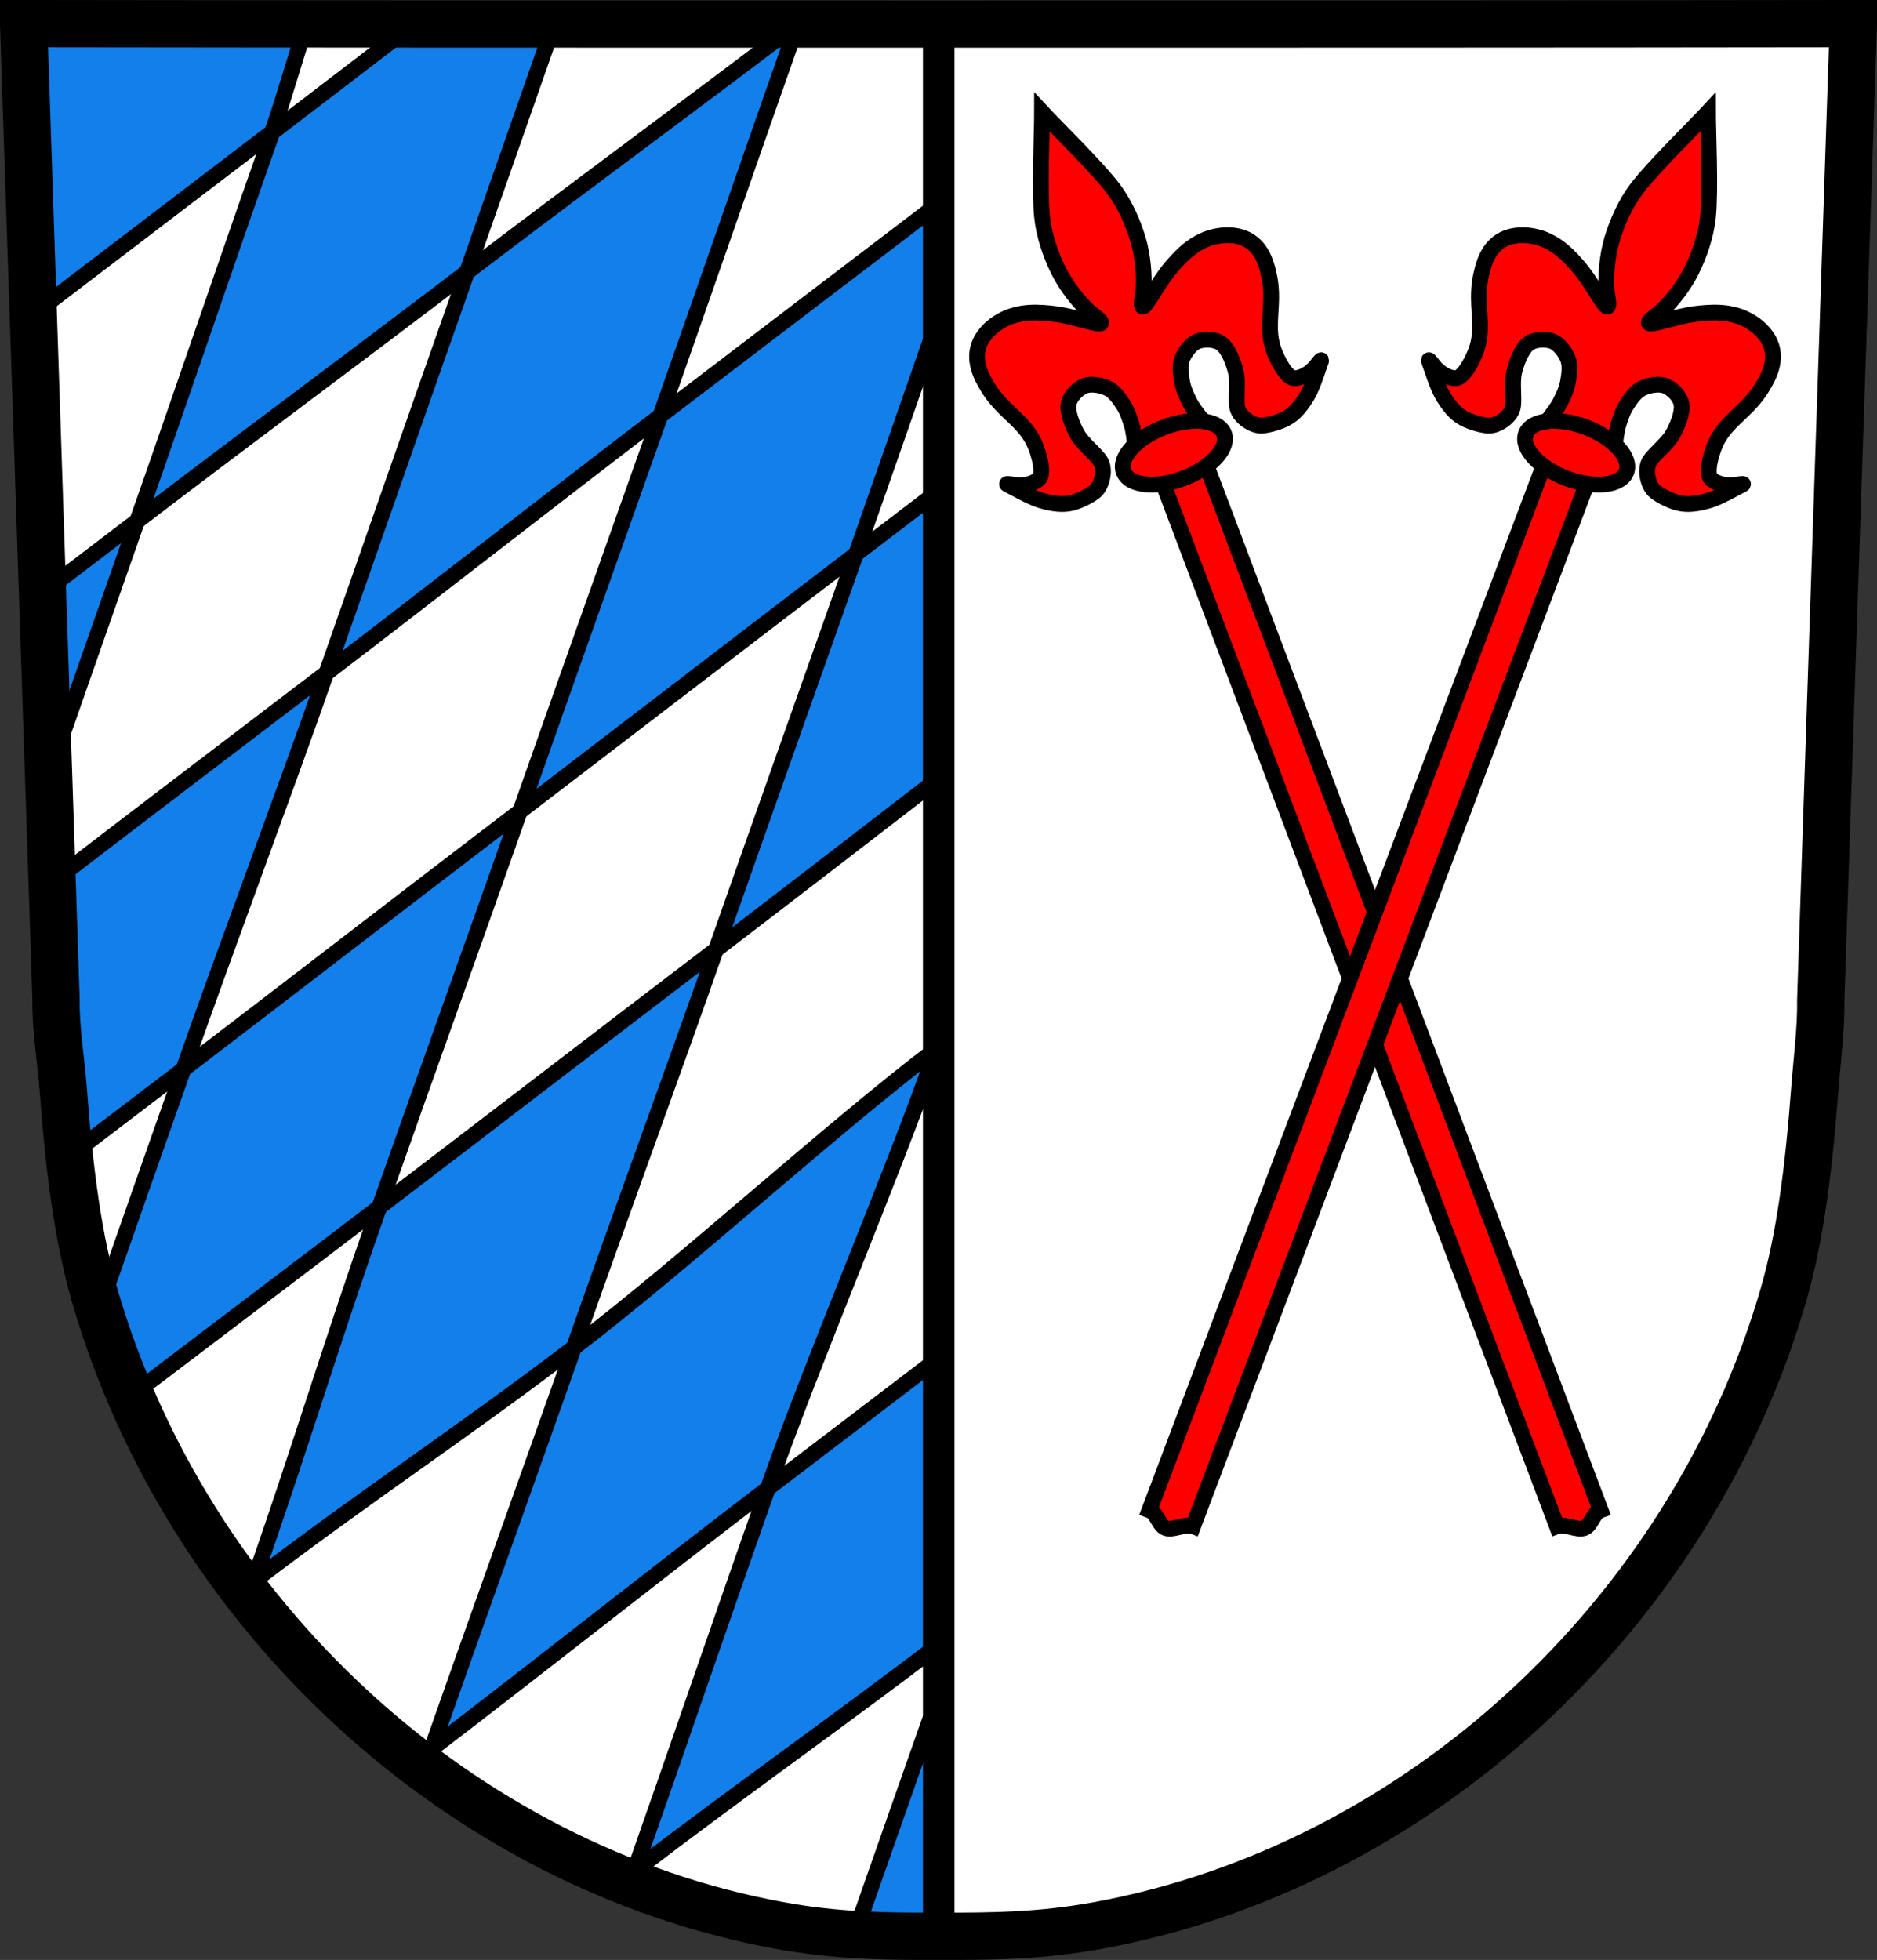
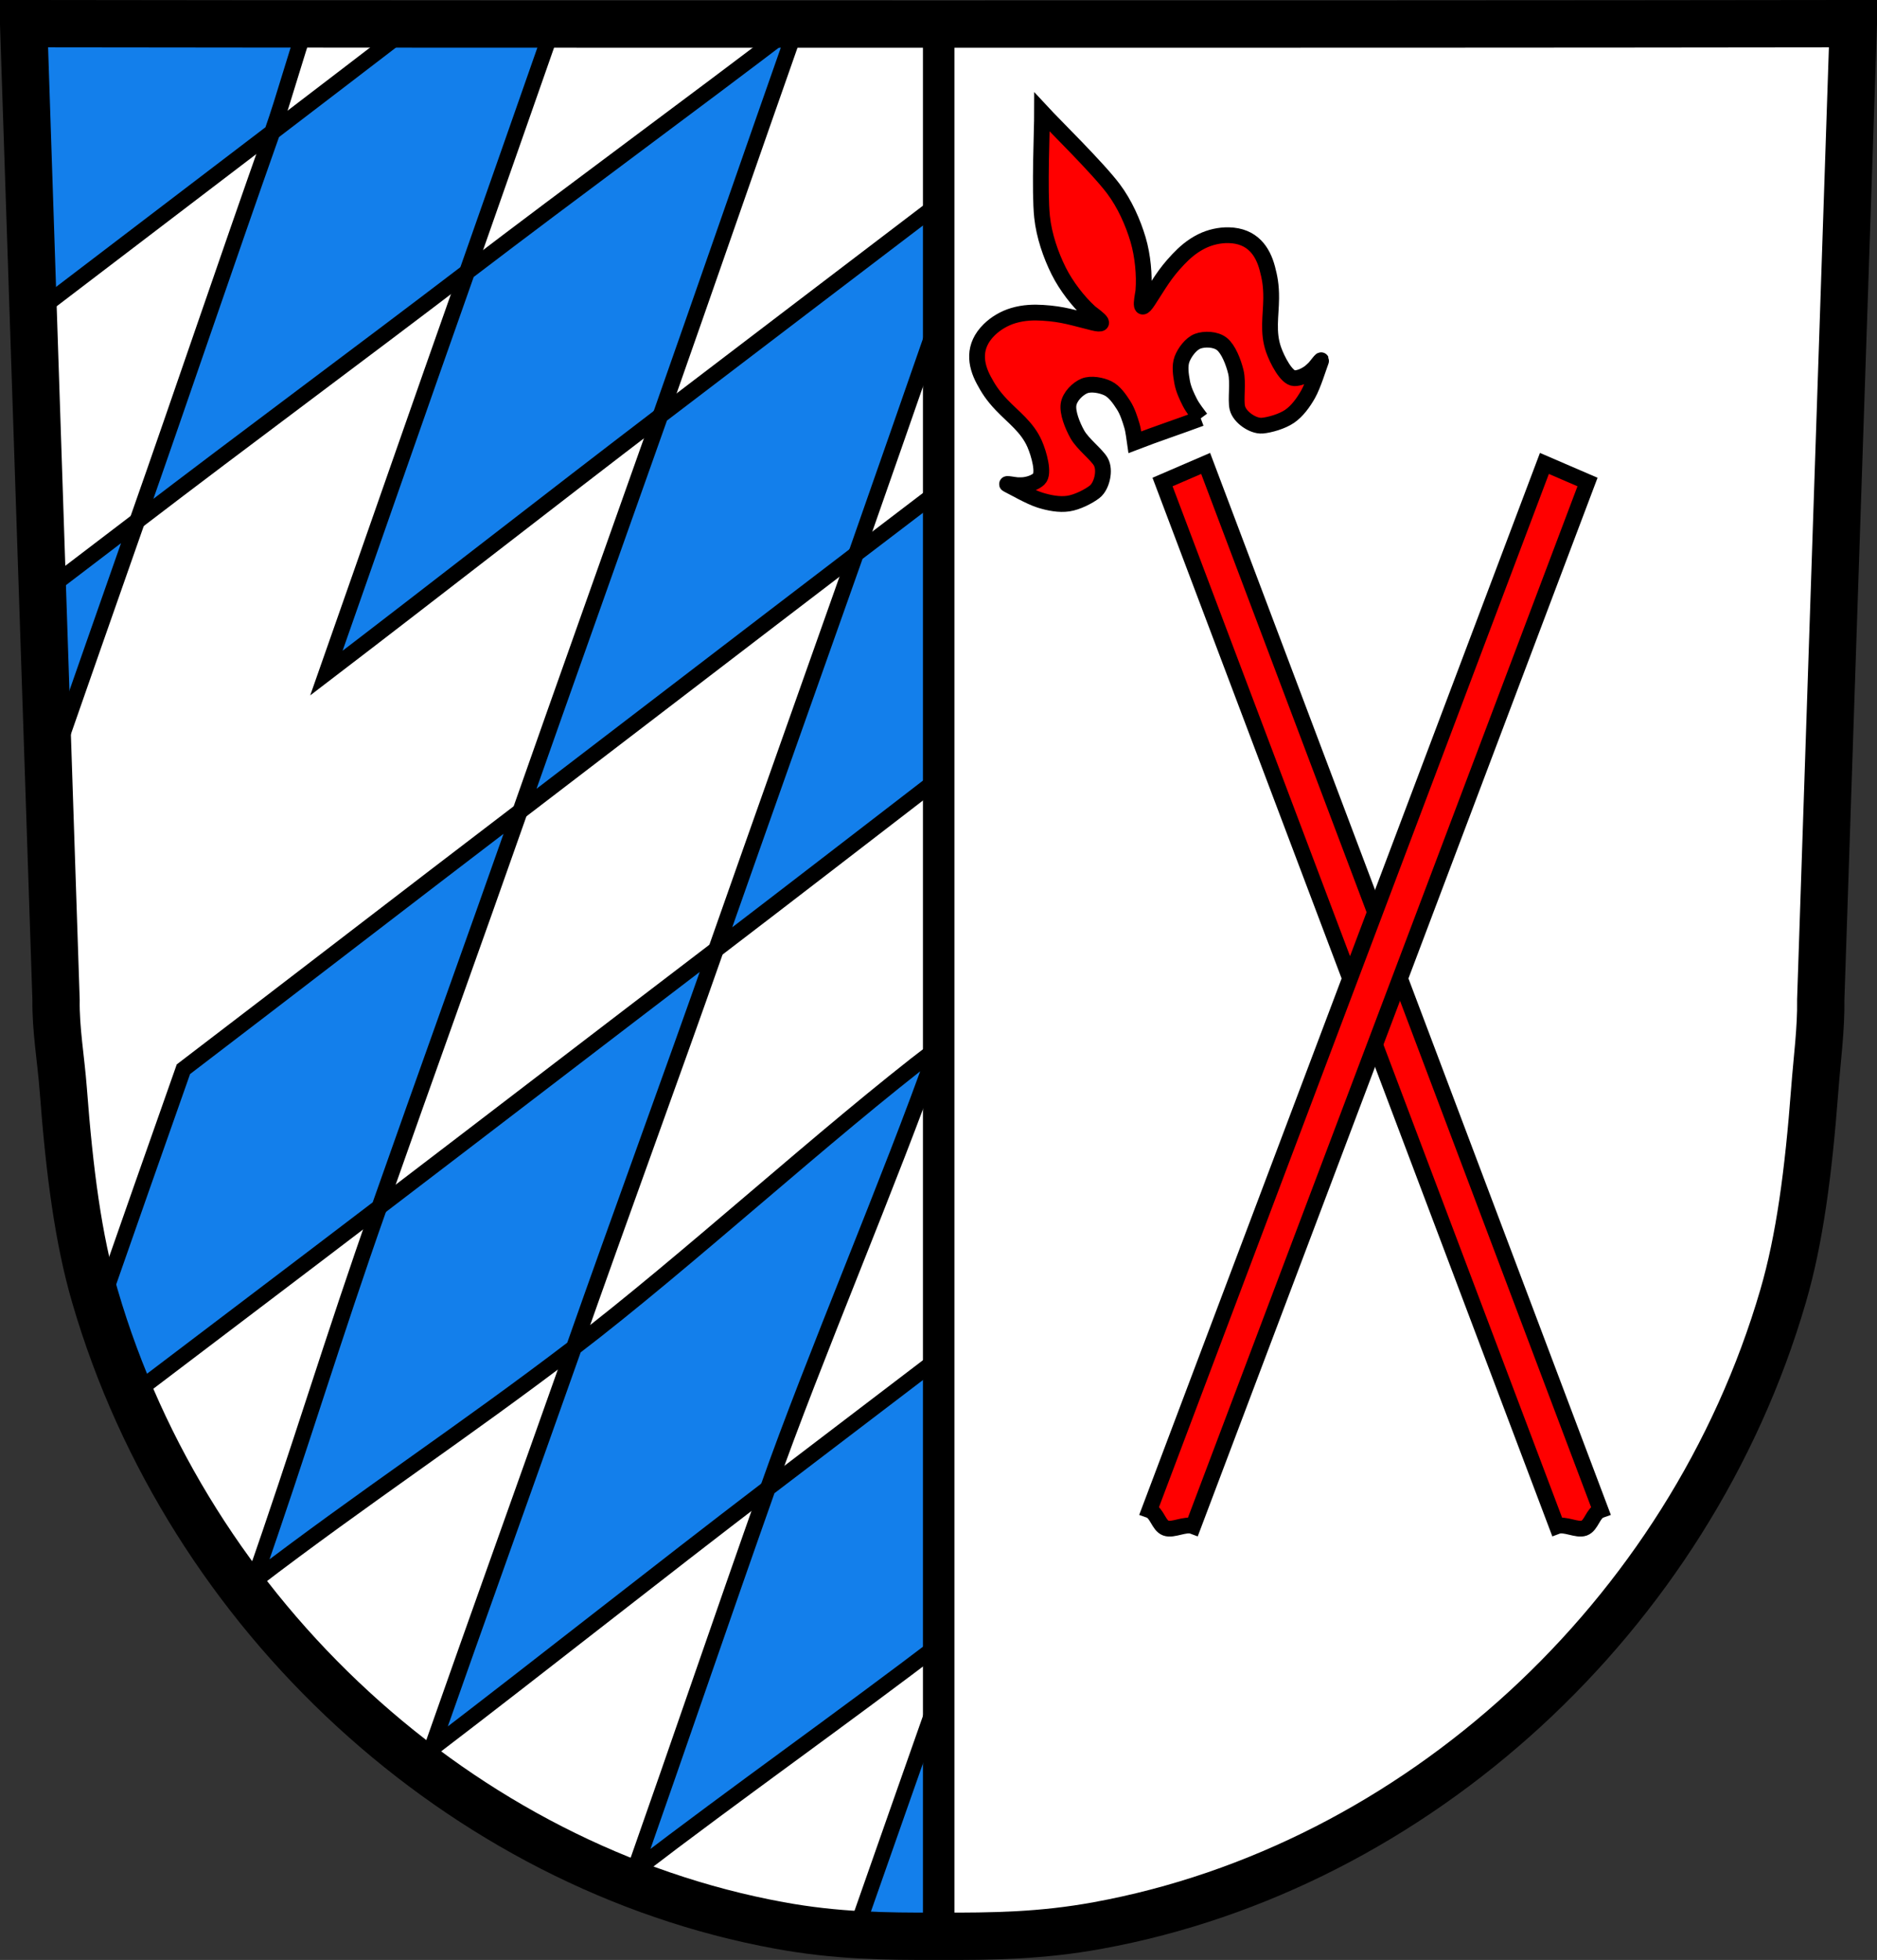
<svg xmlns="http://www.w3.org/2000/svg" xmlns:ns1="http://www.inkscape.org/namespaces/inkscape" xmlns:ns2="http://sodipodi.sourceforge.net/DTD/sodipodi-0.dtd" version="1.1" width="793.799" height="828.695" id="svg2" ns1:version="0.48.4 r9939" ns2:docname="COA_Eschelbronn.svg">
  <rect width="100%" height="100%" fill="#333333" stroke="none" />
  <defs id="defs28" />
  <ns2:namedview pagecolor="#ffffff" bordercolor="#666666" borderopacity="1" objecttolerance="10" gridtolerance="10" guidetolerance="10" ns1:pageopacity="0" ns1:pageshadow="2" ns1:window-width="857" ns1:window-height="736" id="namedview26" showgrid="false" fit-margin-top="0" fit-margin-left="0" fit-margin-right="0" fit-margin-bottom="0" ns1:zoom="0.28468034" ns1:cx="396.9787" ns1:cy="414.36515" ns1:window-x="0" ns1:window-y="0" ns1:window-maximized="0" ns1:current-layer="dp_dp001" />
  <g id="dp_dp001" transform="translate(-12.037,-14.189)">
    <path id="dp_path002" d="m 35.741,436.935 c -0.191,12.397 2.085,25.184 3.039,37.812 2.664,35.285 6.408,63.48 13.393,87.456 39.465,135.476 155.038,241.498 289.516,266.108 24.044,4.4 44.256,4.629 67.34,4.565 23.095,0.064 43.322,-0.165 67.38,-4.565 134.571,-24.61 250.219,-130.632 289.712,-266.108 6.99,-23.976 10.735,-52.171 13.403,-87.456 0.953,-12.628 2.716,-25.518 2.527,-37.915 2.578,-77.084 11.24,-337.476 13.785,-412.643 -127.64,0.181 -257.868,0.181 -386.831,0.181 -129.006,0 -259.282,0 -386.968,-0.181 C 24.584,99.356 33.116,359.772 35.741,436.935 z" style="fill:#ffffff;fill-rule:evenodd;stroke:#000000;stroke-width:1.333" ns1:connector-curvature="0" />
    <path id="dp_path003" d="m 521.915,210.133 c 55.64,147.275 111.424,295.314 167.045,442.59 -3.257,1.15 -3.864,6.438 -6.945,7.57 -3.083,1.134 -8.195,-2.044 -11.544,-0.777 C 614.873,512.341 559.277,365.165 503.681,217.995 z" ns1:connector-curvature="0" style="fill:#ff0000;fill-rule:evenodd;stroke:#000000;stroke-width:6.667" />
-     <path id="dp_path004" d="m 519.839,191.077 c -1.056,-1.437 -3.344,-4.285 -4.578,-6.689 -1.31,-2.553 -2.733,-5.599 -3.282,-8.625 -0.554,-3.059 -1.143,-6.843 -0.051,-9.726 1.091,-2.88 3.788,-6.498 6.601,-7.564 2.811,-1.065 7.591,-0.986 10.278,1.175 2.694,2.165 4.852,7.545 5.885,11.825 1.083,4.486 -0.169,11.679 0.611,15.088 0.5,2.186 2.292,4.096 4.065,5.362 1.776,1.265 4.28,2.446 6.587,2.23 3.008,-0.282 8.254,-1.725 11.466,-3.93 3.212,-2.206 5.803,-5.784 7.803,-9.304 2.216,-3.898 4.575,-11.736 5.491,-14.086 0.581,-1.492 -2.107,2.282 -2.916,3.082 -0.618,0.609 -1.595,1.468 -1.94,1.73 -1.999,1.454 -4.358,2.487 -6.447,2.46 -3.275,-0.038 -7.224,-7.686 -8.757,-12.038 -2.608,-7.391 -1.091,-14.41 -1.028,-21.699 0.05,-5.676 -0.67,-9.035 -1.624,-12.665 -1.939,-7.368 -6.351,-13.818 -16.292,-14.063 -3.82,-0.095 -7.939,0.815 -11.476,2.575 -4.28,2.129 -7.38,4.974 -9.912,7.637 -5.946,6.256 -8.064,10.449 -12.736,17.569 -4.671,7.123 -1.884,-3.597 -1.984,-4.541 0.474,-6.201 -0.235,-14.528 -2.274,-21.407 -2.12,-7.148 -5.648,-15.125 -10.44,-21.482 -6.765,-8.976 -25.173,-26.989 -30.154,-32.375 0,7.38 -1.171,33.1 -0.003,44.287 0.828,7.917 3.691,16.158 7.016,22.83 3.201,6.423 8.36,12.998 12.937,17.208 0.57,0.758 9.919,6.696 1.647,4.674 -8.273,-2.023 -12.684,-3.644 -21.297,-4.163 -3.67,-0.221 -7.876,-0.188 -12.462,1.175 -3.785,1.125 -7.417,3.269 -10.146,5.942 -7.104,6.96 -5.931,14.687 -2.323,21.396 1.777,3.307 3.541,6.252 7.448,10.371 5.017,5.287 10.913,9.387 14.048,16.571 1.845,4.229 4.172,12.516 1.805,14.777 -1.51,1.443 -3.938,2.296 -6.393,2.597 -0.432,0.043 -1.731,0.083 -2.597,0.058 -1.139,-0.035 -5.679,-0.962 -4.236,-0.266 2.272,1.094 9.344,5.216 13.624,6.556 3.861,1.21 8.197,2.062 12.049,1.483 3.855,-0.576 8.675,-3.101 11.068,-4.944 1.837,-1.413 2.86,-3.987 3.296,-6.123 0.436,-2.137 0.443,-4.754 -0.683,-6.694 -1.753,-3.024 -7.577,-7.434 -9.844,-11.452 -2.162,-3.836 -4.254,-9.242 -3.76,-12.663 0.491,-3.412 3.931,-6.729 6.715,-7.868 2.785,-1.14 7.224,-0.331 9.988,1.032 2.763,1.364 4.913,4.531 6.593,7.145 1.663,2.59 2.695,5.94 3.483,8.547 0.692,2.297 1.027,5.672 1.24,7.093 9.292,-3.582 18.663,-6.661 27.891,-10.108 z" ns1:connector-curvature="0" style="fill:#ff0000;fill-rule:evenodd;stroke:#000000;stroke-width:6.667" />
-     <path id="dp_path005" d="m 504.373,194.835 c 11.726,-4.456 23.067,-3.234 25.335,2.73 2.267,5.966 -5.401,14.414 -17.124,18.868 -11.724,4.458 -23.067,3.234 -25.333,-2.73 -2.267,-5.966 5.4,-14.414 17.122,-18.868 z" ns1:connector-curvature="0" style="fill:#ff0000;fill-rule:evenodd;stroke:#000000;stroke-width:6.667" />
+     <path id="dp_path004" d="m 519.839,191.077 c -1.056,-1.437 -3.344,-4.285 -4.578,-6.689 -1.31,-2.553 -2.733,-5.599 -3.282,-8.625 -0.554,-3.059 -1.143,-6.843 -0.051,-9.726 1.091,-2.88 3.788,-6.498 6.601,-7.564 2.811,-1.065 7.591,-0.986 10.278,1.175 2.694,2.165 4.852,7.545 5.885,11.825 1.083,4.486 -0.169,11.679 0.611,15.088 0.5,2.186 2.292,4.096 4.065,5.362 1.776,1.265 4.28,2.446 6.587,2.23 3.008,-0.282 8.254,-1.725 11.466,-3.93 3.212,-2.206 5.803,-5.784 7.803,-9.304 2.216,-3.898 4.575,-11.736 5.491,-14.086 0.581,-1.492 -2.107,2.282 -2.916,3.082 -0.618,0.609 -1.595,1.468 -1.94,1.73 -1.999,1.454 -4.358,2.487 -6.447,2.46 -3.275,-0.038 -7.224,-7.686 -8.757,-12.038 -2.608,-7.391 -1.091,-14.41 -1.028,-21.699 0.05,-5.676 -0.67,-9.035 -1.624,-12.665 -1.939,-7.368 -6.351,-13.818 -16.292,-14.063 -3.82,-0.095 -7.939,0.815 -11.476,2.575 -4.28,2.129 -7.38,4.974 -9.912,7.637 -5.946,6.256 -8.064,10.449 -12.736,17.569 -4.671,7.123 -1.884,-3.597 -1.984,-4.541 0.474,-6.201 -0.235,-14.528 -2.274,-21.407 -2.12,-7.148 -5.648,-15.125 -10.44,-21.482 -6.765,-8.976 -25.173,-26.989 -30.154,-32.375 0,7.38 -1.171,33.1 -0.003,44.287 0.828,7.917 3.691,16.158 7.016,22.83 3.201,6.423 8.36,12.998 12.937,17.208 0.57,0.758 9.919,6.696 1.647,4.674 -8.273,-2.023 -12.684,-3.644 -21.297,-4.163 -3.67,-0.221 -7.876,-0.188 -12.462,1.175 -3.785,1.125 -7.417,3.269 -10.146,5.942 -7.104,6.96 -5.931,14.687 -2.323,21.396 1.777,3.307 3.541,6.252 7.448,10.371 5.017,5.287 10.913,9.387 14.048,16.571 1.845,4.229 4.172,12.516 1.805,14.777 -1.51,1.443 -3.938,2.296 -6.393,2.597 -0.432,0.043 -1.731,0.083 -2.597,0.058 -1.139,-0.035 -5.679,-0.962 -4.236,-0.266 2.272,1.094 9.344,5.216 13.624,6.556 3.861,1.21 8.197,2.062 12.049,1.483 3.855,-0.576 8.675,-3.101 11.068,-4.944 1.837,-1.413 2.86,-3.987 3.296,-6.123 0.436,-2.137 0.443,-4.754 -0.683,-6.694 -1.753,-3.024 -7.577,-7.434 -9.844,-11.452 -2.162,-3.836 -4.254,-9.242 -3.76,-12.663 0.491,-3.412 3.931,-6.729 6.715,-7.868 2.785,-1.14 7.224,-0.331 9.988,1.032 2.763,1.364 4.913,4.531 6.593,7.145 1.663,2.59 2.695,5.94 3.483,8.547 0.692,2.297 1.027,5.672 1.24,7.093 9.292,-3.582 18.663,-6.661 27.891,-10.108 " ns1:connector-curvature="0" style="fill:#ff0000;fill-rule:evenodd;stroke:#000000;stroke-width:6.667" />
    <path id="dp_path006" d="m 665.18,210.133 c -55.64,147.275 -111.424,295.314 -167.045,442.59 3.257,1.15 3.864,6.438 6.945,7.57 3.083,1.134 8.195,-2.044 11.544,-0.777 55.597,-147.175 111.195,-294.351 166.789,-441.521 z" ns1:connector-curvature="0" style="fill:#ff0000;fill-rule:evenodd;stroke:#000000;stroke-width:6.667" />
-     <path id="dp_path007" d="m 667.256,191.077 c 1.056,-1.437 3.344,-4.285 4.577,-6.689 1.311,-2.553 2.735,-5.599 3.283,-8.625 0.553,-3.059 1.143,-6.843 0.051,-9.726 -1.091,-2.88 -3.788,-6.498 -6.602,-7.564 -2.81,-1.065 -7.59,-0.986 -10.277,1.175 -2.695,2.165 -4.852,7.545 -5.885,11.825 -1.083,4.486 0.169,11.679 -0.611,15.088 -0.5,2.186 -2.292,4.096 -4.065,5.362 -1.776,1.265 -4.279,2.446 -6.587,2.23 -3.008,-0.282 -8.255,-1.725 -11.467,-3.93 -3.212,-2.206 -5.802,-5.784 -7.802,-9.304 -2.216,-3.898 -4.575,-11.736 -5.491,-14.086 -0.581,-1.492 2.108,2.282 2.917,3.082 0.616,0.609 1.594,1.468 1.939,1.73 1.999,1.454 4.359,2.487 6.448,2.46 3.273,-0.038 7.223,-7.686 8.757,-12.038 2.607,-7.391 1.09,-14.41 1.027,-21.699 -0.049,-5.676 0.669,-9.035 1.624,-12.665 1.939,-7.368 6.351,-13.818 16.292,-14.063 3.82,-0.095 7.939,0.815 11.476,2.575 4.28,2.129 7.38,4.974 9.912,7.637 5.947,6.256 8.064,10.449 12.736,17.569 4.671,7.123 1.884,-3.597 1.984,-4.541 -0.475,-6.201 0.235,-14.528 2.275,-21.407 2.118,-7.148 5.646,-15.125 10.438,-21.482 6.766,-8.976 25.174,-26.989 30.155,-32.375 0,7.38 1.172,33.1 0.003,44.287 -0.828,7.917 -3.691,16.158 -7.015,22.83 -3.203,6.423 -8.361,12.998 -12.939,17.208 -0.568,0.758 -9.918,6.696 -1.645,4.674 8.272,-2.023 12.683,-3.644 21.296,-4.163 3.669,-0.221 7.876,-0.188 12.461,1.175 3.786,1.125 7.418,3.269 10.147,5.942 7.104,6.96 5.931,14.687 2.323,21.396 -1.778,3.307 -3.542,6.252 -7.448,10.371 -5.018,5.287 -10.914,9.387 -14.048,16.571 -1.846,4.229 -4.172,12.516 -1.806,14.777 1.511,1.443 3.939,2.296 6.394,2.597 0.432,0.043 1.73,0.083 2.597,0.058 1.139,-0.035 5.679,-0.962 4.236,-0.266 -2.272,1.094 -9.343,5.216 -13.624,6.556 -3.861,1.21 -8.197,2.062 -12.049,1.483 -3.855,-0.576 -8.675,-3.101 -11.068,-4.944 -1.836,-1.413 -2.86,-3.987 -3.296,-6.123 -0.436,-2.137 -0.443,-4.754 0.682,-6.694 1.755,-3.024 7.578,-7.434 9.844,-11.452 2.163,-3.836 4.255,-9.242 3.76,-12.663 -0.49,-3.412 -3.93,-6.729 -6.714,-7.868 -2.786,-1.14 -7.223,-0.331 -9.987,1.032 -2.764,1.364 -4.915,4.531 -6.595,7.145 -1.662,2.59 -2.694,5.94 -3.482,8.547 -0.692,2.297 -1.027,5.672 -1.239,7.093 -9.293,-3.582 -18.664,-6.661 -27.892,-10.108 z" ns1:connector-curvature="0" style="fill:#ff0000;fill-rule:evenodd;stroke:#000000;stroke-width:6.667" />
-     <path id="dp_path008" d="m 682.721,194.835 c -11.724,-4.456 -23.066,-3.234 -25.334,2.73 -2.267,5.966 5.401,14.414 17.124,18.868 11.724,4.458 23.066,3.234 25.333,-2.73 2.267,-5.966 -5.4,-14.414 -17.123,-18.868 z" ns1:connector-curvature="0" style="fill:#ff0000;fill-rule:evenodd;stroke:#000000;stroke-width:6.667" />
    <path id="dp_path009" d="M 186.665,24.591 C 166.837,39.801 147.009,55.001 127.213,70.103 107.664,125.372 89.533,179.181 70.089,234.488 116.924,198.697 162.737,164.919 209.548,129.203 221.756,94.507 234.125,59.16 246.451,23.985" ns1:connector-curvature="0" style="fill:#137feb;fill-rule:evenodd;stroke:#000000;stroke-width:6.667" />
    <path id="dp_path010" d="M 291.327,190.008 C 310.721,134.881 329.964,79.263 349.349,24.143 302.475,59.895 256.488,93.449 209.548,129.256 190,184.525 169.52,243.48 150.075,298.787 196.911,262.996 244.516,225.724 291.327,190.008 z" ns1:connector-curvature="0" style="fill:#137feb;fill-rule:evenodd;stroke:#000000;stroke-width:6.667" />
    <path id="dp_path011" d="m 410.669,99.023 c -39.778,30.31 -79.549,60.556 -119.384,90.944 -19.548,55.269 -39.773,111.884 -59.217,167.19 46.835,-35.79 95.204,-72.958 142.015,-108.674 11.71,-33.286 23.309,-66.686 34.93,-100.059" ns1:connector-curvature="0" style="fill:#137feb;fill-rule:evenodd;stroke:#000000;stroke-width:6.667" />
    <path id="dp_path012" d="m 408.945,221.811 c -11.648,8.866 -23.294,17.742 -34.945,26.63 -19.549,55.27 -39.723,111.987 -59.167,167.294 31.15,-23.803 62.82,-48.282 94.311,-72.512" ns1:connector-curvature="0" style="fill:#137feb;fill-rule:evenodd;stroke:#000000;stroke-width:6.667" />
-     <path id="dp_path013" d="M 40.965,503.339 C 57.212,490.981 73.441,478.631 89.623,466.284 109.016,411.159 130.669,353.873 150.055,298.752 112.277,327.504 73.429,357.076 34.335,387.033" ns1:connector-curvature="0" style="fill:#137feb;fill-rule:evenodd;stroke:#000000;stroke-width:6.667" />
    <path id="dp_path014" d="m 254.735,583.961 c 19.394,-55.126 40.714,-113.138 60.098,-168.258 -46.874,35.752 -95.474,73.082 -142.413,108.889 -19.549,55.269 -33.741,102.937 -53.185,158.244 46.834,-35.791 88.689,-63.159 135.5,-98.875 z" ns1:connector-curvature="0" style="fill:#137feb;fill-rule:evenodd;stroke:#000000;stroke-width:6.667" />
    <path id="dp_path015" d="m 336.787,643.541 c 19.394,-55.126 52.021,-130.904 71.406,-186.024 -46.874,35.752 -106.466,90.638 -153.406,126.444 -19.548,55.27 -40.807,114.372 -60.252,169.679 46.836,-35.792 95.441,-74.383 142.252,-110.099 z" ns1:connector-curvature="0" style="fill:#137feb;fill-rule:evenodd;stroke:#000000;stroke-width:6.667" />
    <path id="dp_path016" d="m 409.688,587.915 c -24.289,18.5 -48.588,37.005 -72.943,55.585 -19.549,55.268 -36.969,106.477 -56.413,161.784 44.465,-33.98 87.383,-64.147 131.852,-98.075" ns1:connector-curvature="0" style="fill:#137feb;fill-rule:evenodd;stroke:#000000;stroke-width:6.667" />
    <path id="dp_path017" d="M 24.055,26.745 C 29.529,11.001 34.233,40.32 40.019,23.955 74.032,23.781 108.045,23.608 142.057,23.433 c -5.32,15.132 -9.62,31.503 -14.933,46.603 -33.84,25.82 -67.715,51.607 -101.583,77.435" ns1:connector-curvature="0" style="fill:#137feb;fill-rule:evenodd;stroke:#000000;stroke-width:6.667" />
    <path id="dp_path018" d="m 407.537,831.653 3.611,-106.861 c -12.621,35.781 -25.103,71.387 -37.653,107.145" ns1:connector-curvature="0" style="fill:#137feb;fill-rule:evenodd;stroke:#000000;stroke-width:6.667" />
    <path id="dp_path019" d="M 67.177,604.548 C 102.281,577.88 137.491,551.296 172.461,524.613 191.856,469.487 212.483,412.412 231.868,357.291 184.993,393.044 136.541,430.477 89.601,466.284 77.565,500.316 65.724,534.171 53.863,568.072" ns1:connector-curvature="0" style="fill:#137feb;fill-rule:evenodd;stroke:#000000;stroke-width:6.667" />
    <path id="dp_path020" d="M 32.017,343.153 C 44.676,306.929 57.284,270.739 70.047,234.447 56.571,244.725 43.145,254.957 29.74,265.171" ns1:connector-curvature="0" style="fill:#137feb;fill-rule:evenodd;stroke:#000000;stroke-width:6.667" />
    <path id="dp_path021" d="m 35.741,436.935 c -0.191,12.397 2.085,25.184 3.039,37.812 2.664,35.285 6.408,63.48 13.393,87.456 39.465,135.476 155.038,241.498 289.516,266.108 24.044,4.4 44.256,4.629 67.34,4.565 23.095,0.064 43.322,-0.165 67.38,-4.565 134.571,-24.61 250.219,-130.632 289.712,-266.108 6.99,-23.976 10.735,-52.171 13.403,-87.456 0.953,-12.628 2.716,-25.518 2.527,-37.915 2.578,-77.084 11.24,-337.476 13.785,-412.643 -127.64,0.181 -257.868,0.181 -386.831,0.181 -129.006,0 -259.282,0 -386.968,-0.181 C 24.584,99.356 33.116,359.772 35.741,436.935 z" ns1:connector-curvature="0" style="fill:none;stroke:#000000;stroke-width:20" />
    <path id="dp_path022" d="m 409.027,832.772 0,-810.067" ns1:connector-curvature="0" style="fill:none;stroke:#000000;stroke-width:13.333" />
  </g>
</svg>